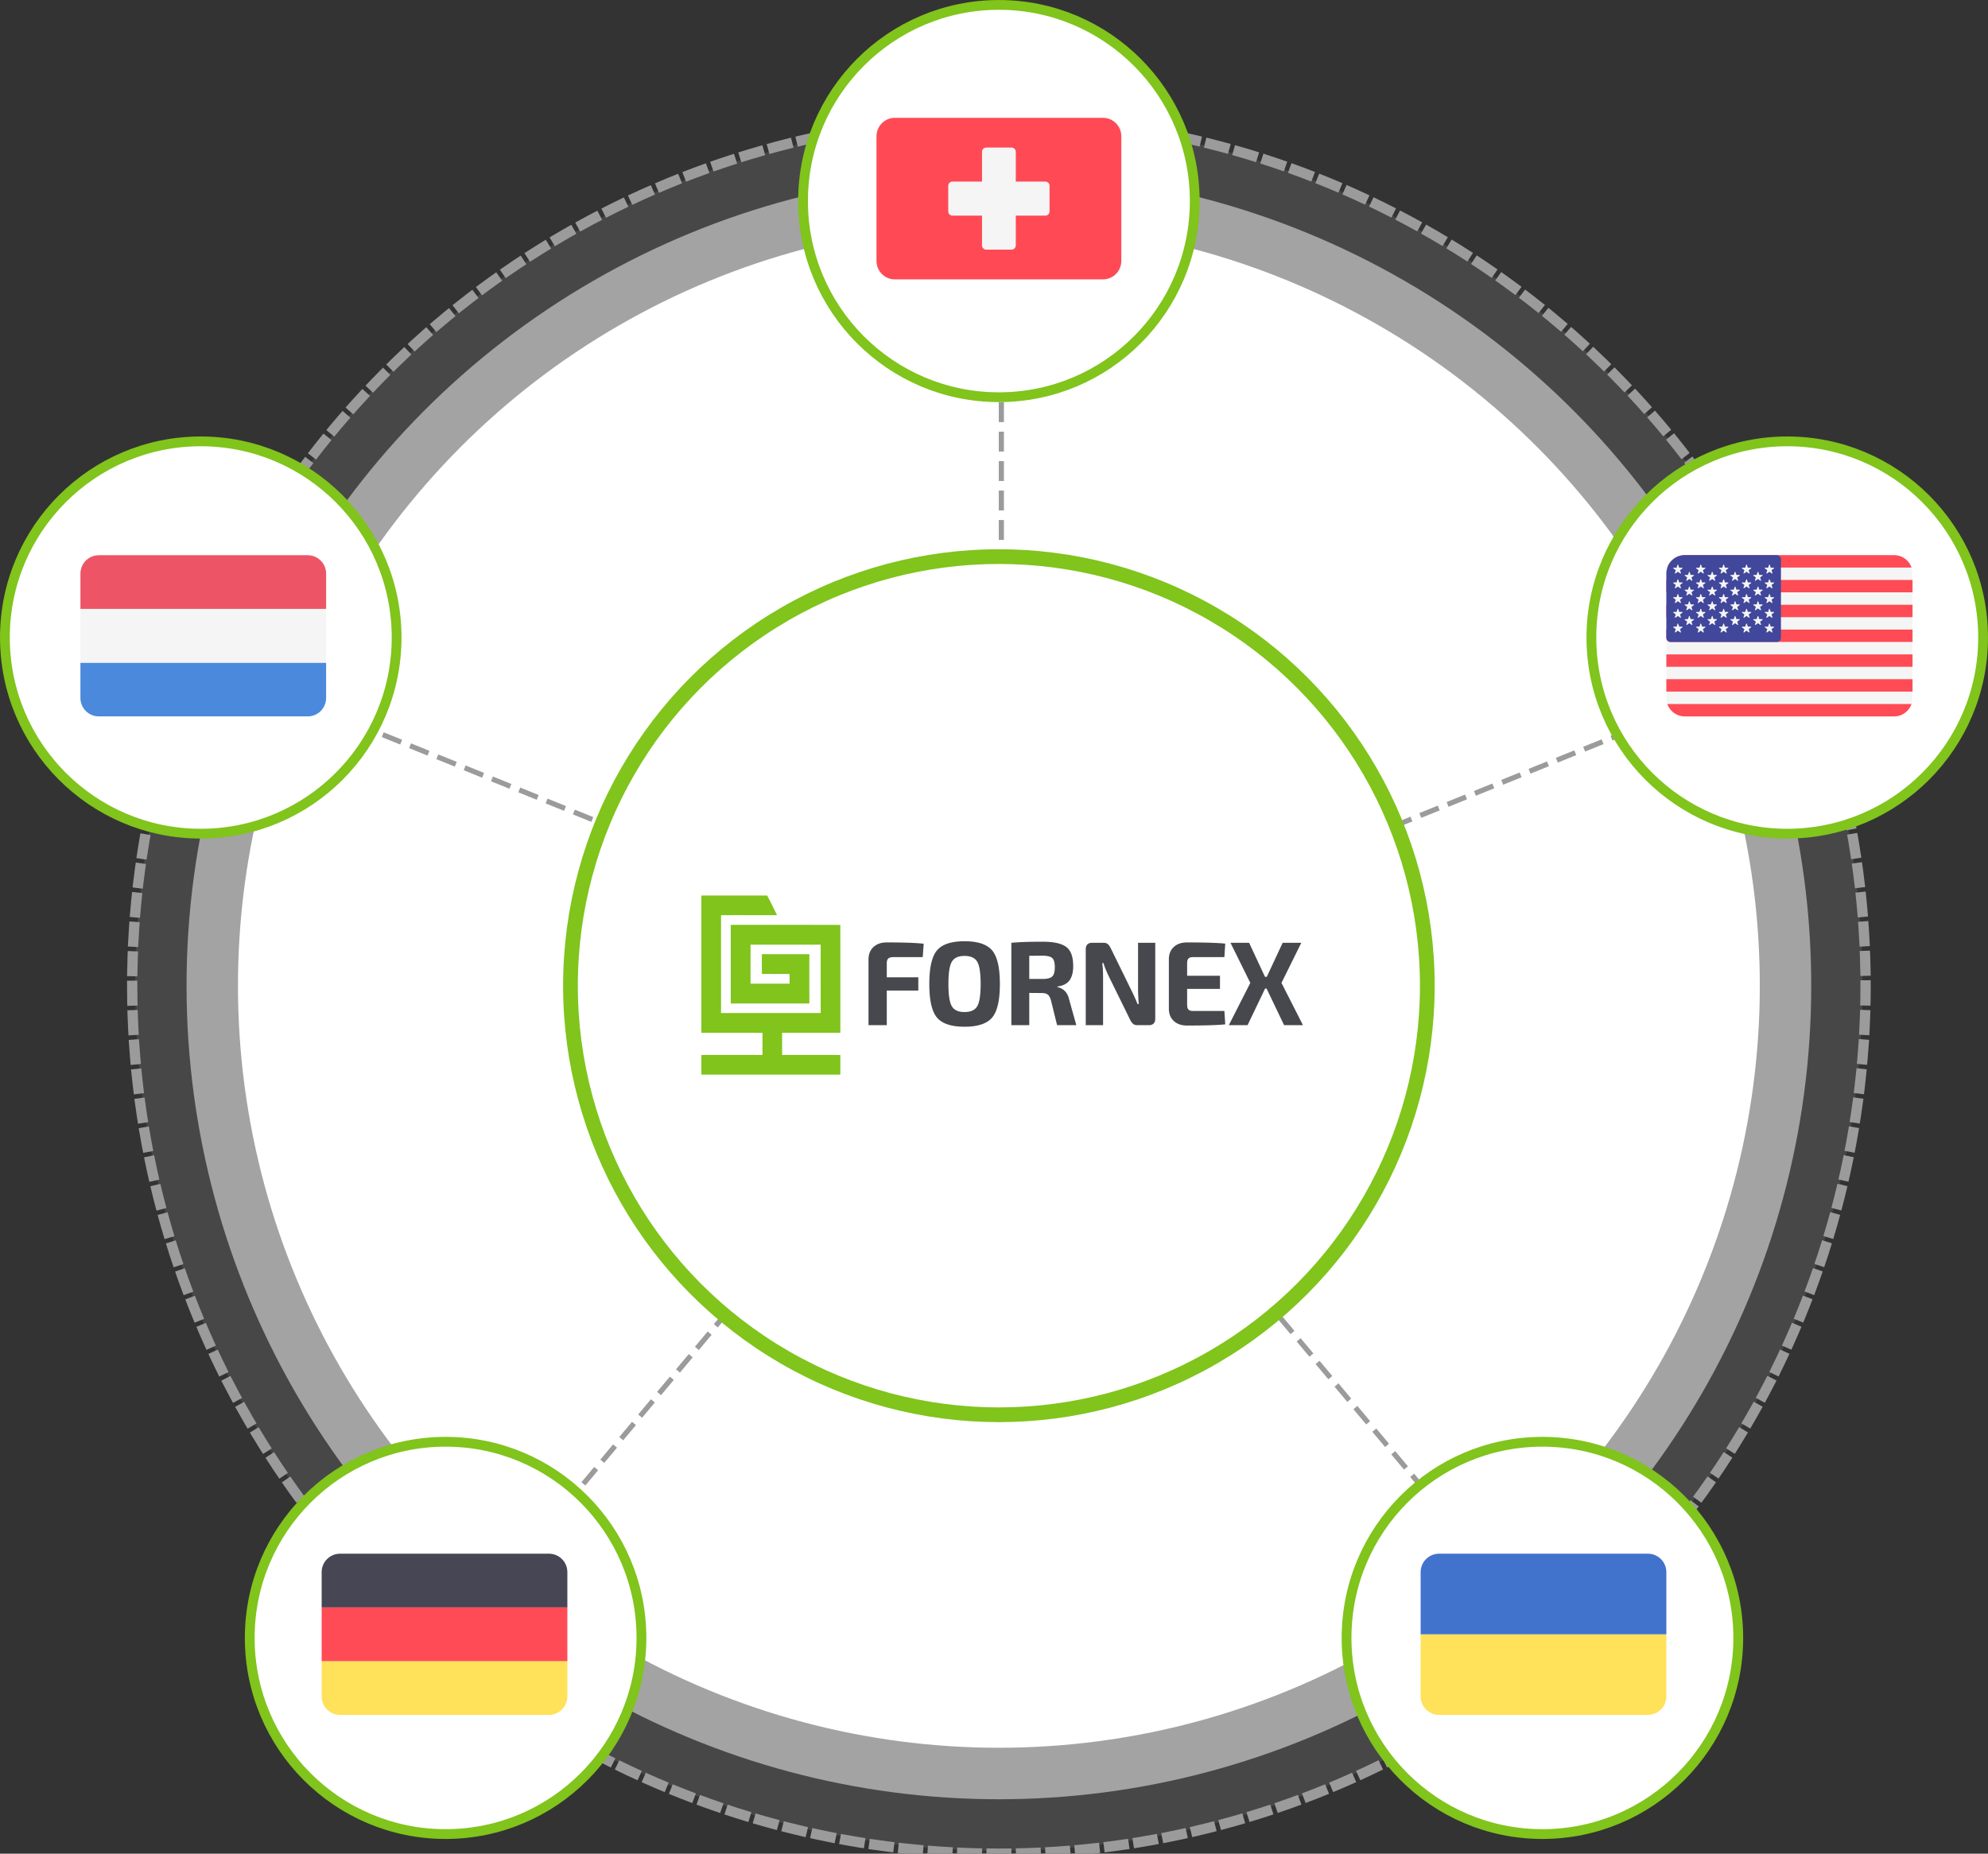
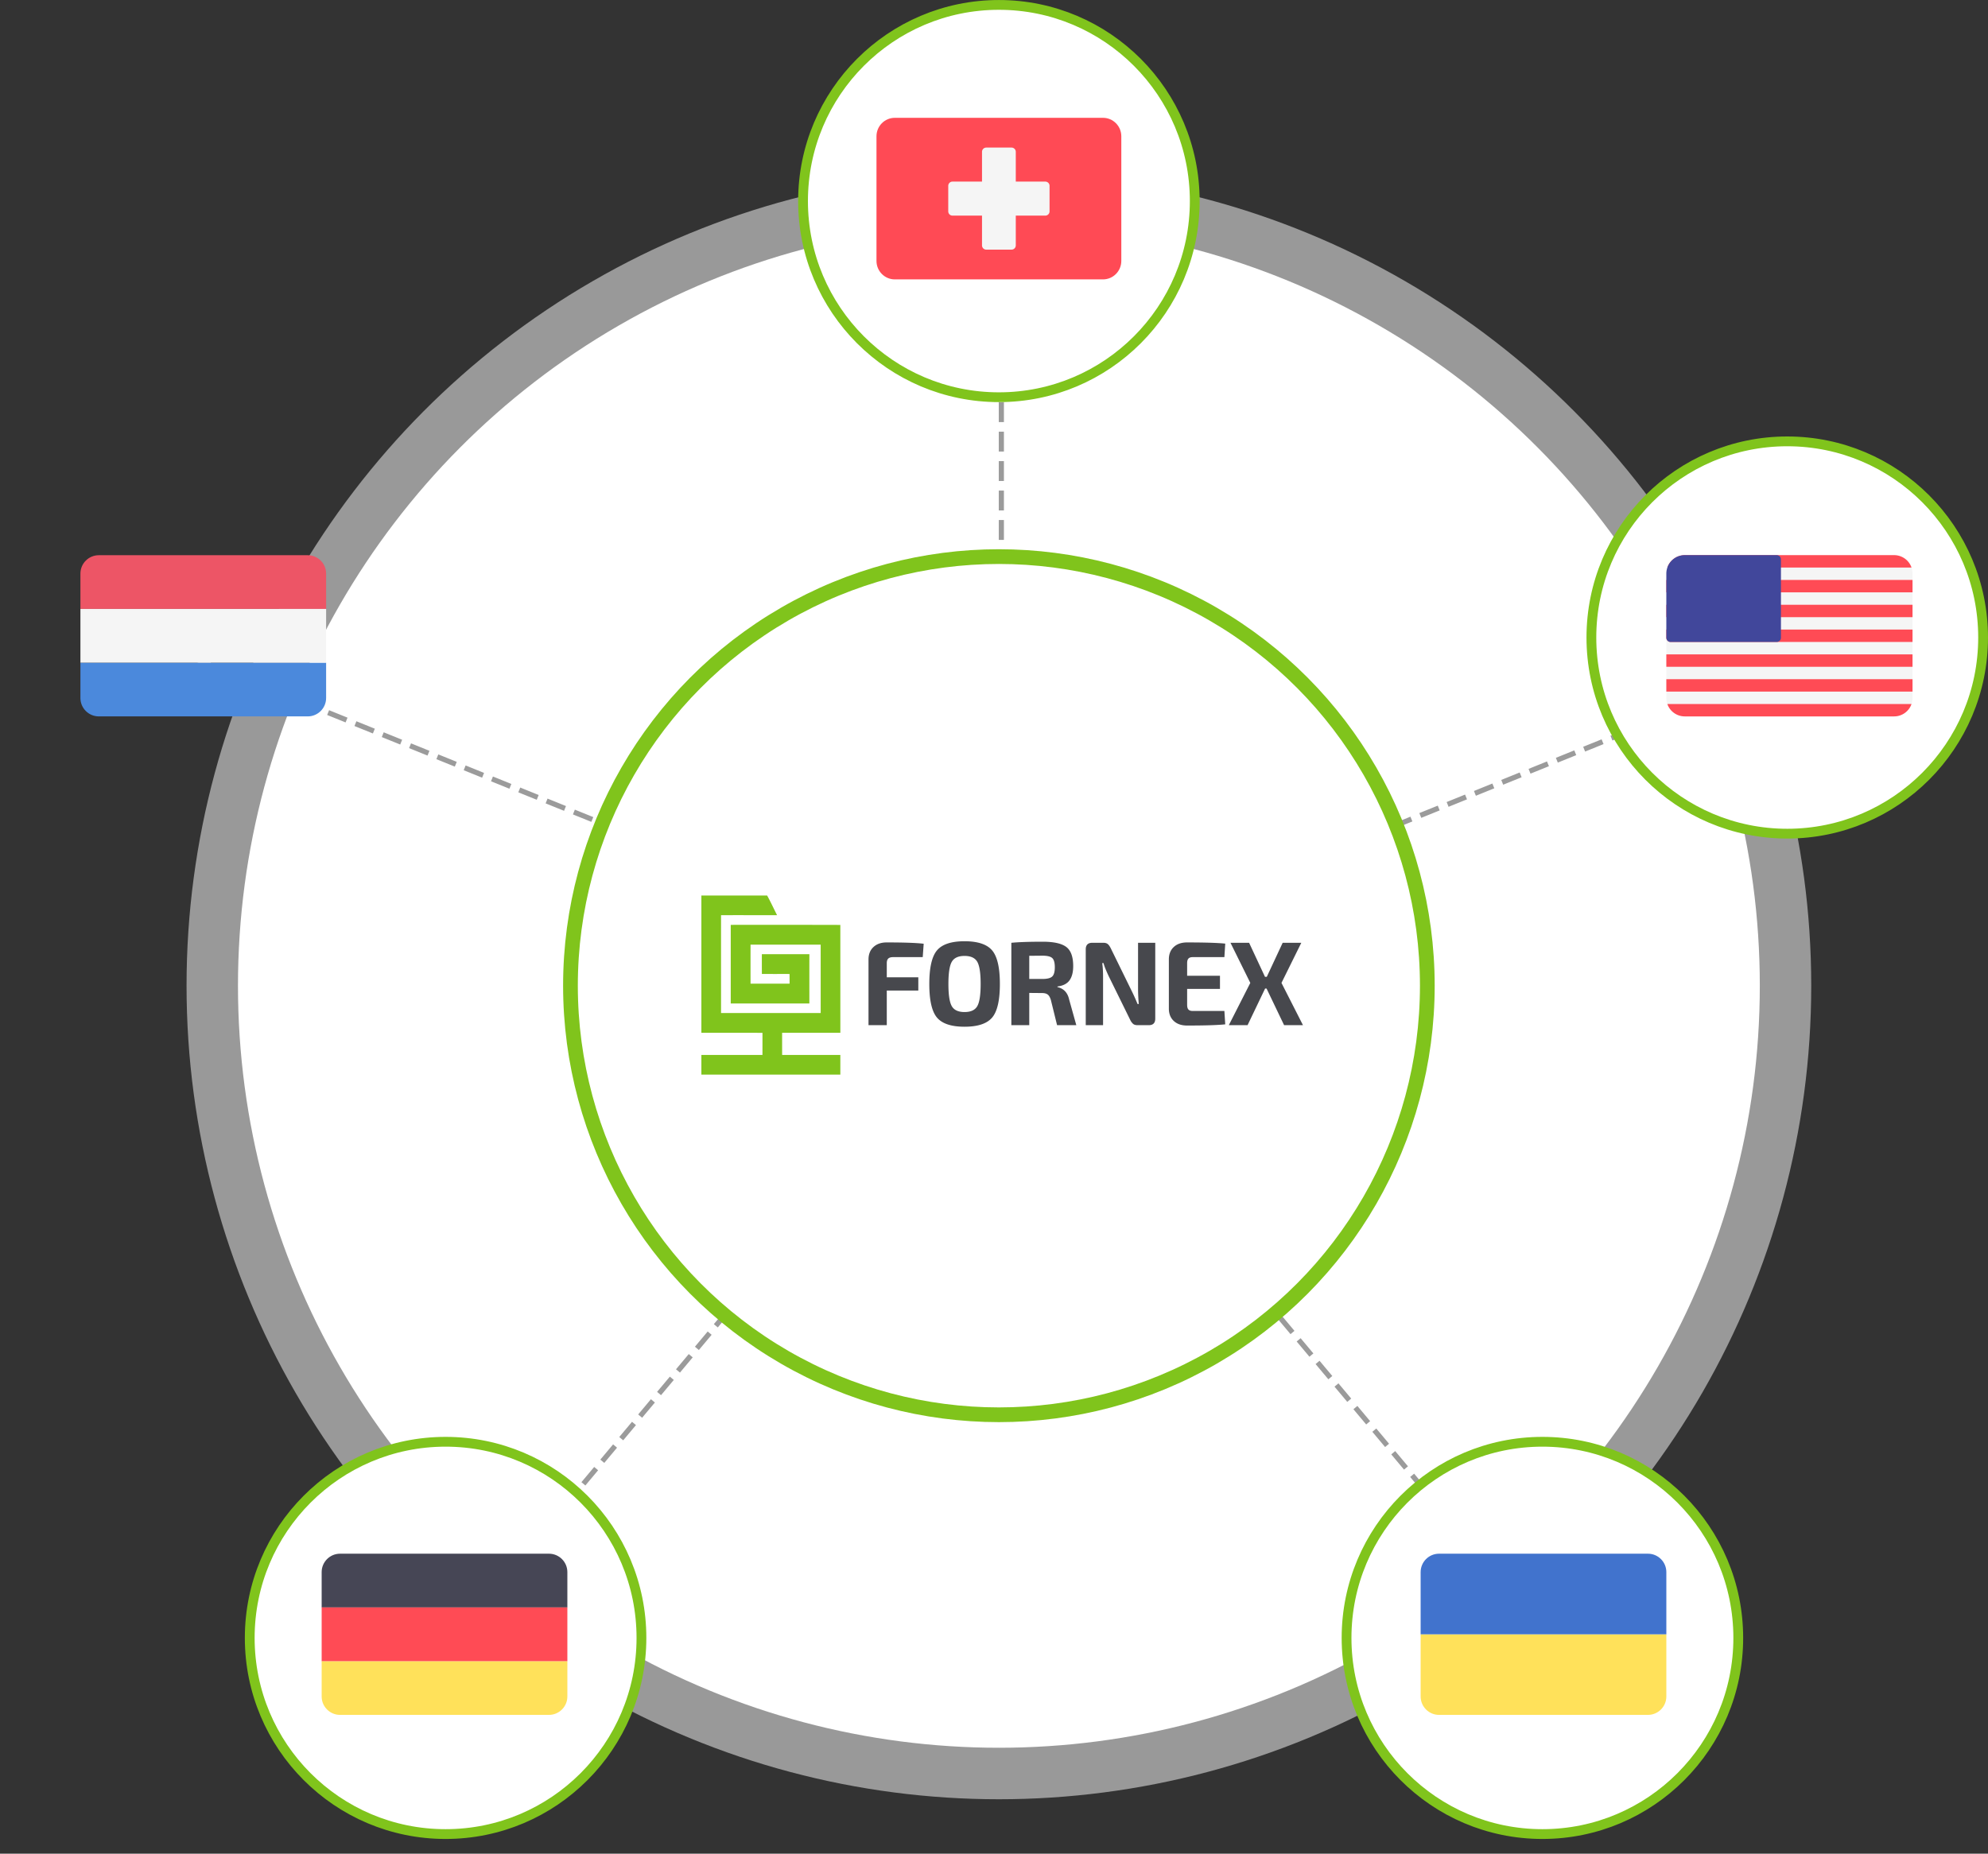
<svg xmlns="http://www.w3.org/2000/svg" xml:space="preserve" fill-rule="evenodd" stroke-linecap="square" clip-rule="evenodd" viewBox="0 0 193 180">
  <rect x="0" y="0" width="193" height="180" fill="#333333" stroke="none" />
  <ellipse cx="96.975" cy="95.714" fill="#fff" rx="73.872" ry="74" />
  <ellipse cx="96.975" cy="95.714" fill="#fff" fill-opacity=".5" rx="78.864" ry="79" />
-   <ellipse cx="96.975" cy="95.714" fill="#fff" fill-opacity=".1" rx="83.855" ry="84" />
  <path fill="none" stroke="#9b9b9b" stroke-dasharray="1.43,1.43" stroke-width=".5" d="M97.213 19.286v70.816" />
-   <ellipse cx="96.975" cy="95.714" fill="none" stroke="#9b9b9b" stroke-dasharray="1.43,1.43" stroke-linecap="butt" rx="84.14" ry="84.286" />
  <ellipse cx="96.975" cy="19.524" fill="#fff" stroke="#80c41c" stroke-linecap="butt" stroke-width=".95" rx="19.014" ry="19.047" />
  <path fill="none" stroke="#9b9b9b" stroke-dasharray="1.43,1.43" stroke-width=".5" d="m114.648 74.832-67.591 80.691m31.43-82.232 72.854 86.974m-84.803-52.204L175.29 64.047m-51.74 42.258L19.137 64.047" />
  <ellipse cx="96.975" cy="95.714" fill="#fff" stroke="#80c41c" stroke-linecap="butt" stroke-width="1.43" rx="41.593" ry="41.666" />
  <path fill="#80c41c" d="M68.092 86.957h6.383c.346.624.641 1.273.964 1.909-1.813 0-3.625-.002-5.438 0-.002 3.167 0 6.334 0 9.501 3.225.002 6.449.002 9.674 0 0-2.212 0-4.425-.002-6.639-2.269 0-4.539-.002-6.808 0a1197.64 1197.64 0 0 0 0 3.791h3.789c0-.315 0-.628-.002-.941-.894-.002-1.791.002-2.687-.002-.004-.64-.004-1.279-.002-1.919h4.614c-.006 1.594 0 3.188-.002 4.783h-7.633v-7.633c3.548.002 7.094-.006 10.64.006.002 3.491 0 6.983.002 10.477-1.886.002-3.77-.002-5.654 0 0 .717 0 1.432.002 2.149 1.884.002 3.766 0 5.65 0v1.909h-13.49v-1.909h5.929c.002-.715.002-1.432.002-2.147-1.977-.004-3.954-.002-5.931-.002V86.957Z" />
  <path fill="#47484d" d="M89.581 92.94h-2.864c-.224 0-.384.046-.481.139-.097.092-.145.243-.145.452v1.368h3.061v1.287h-3.061v3.362h-1.774v-6.377c0-.51.161-.913.481-1.211.321-.298.748-.447 1.282-.447 1.7 0 2.898.043 3.594.128l-.093 1.299Zm5.293.452c-.221-.379-.632-.568-1.235-.568-.603 0-1.015.189-1.235.568-.22.379-.33 1.097-.33 2.156 0 1.059.11 1.778.33 2.157.22.379.632.568 1.235.568.603 0 1.014-.189 1.235-.568.22-.379.33-1.098.33-2.157s-.11-1.777-.33-2.156m-3.908-1.107c.499-.592 1.39-.887 2.673-.887 1.283 0 2.176.295 2.678.887.502.591.754 1.679.754 3.263 0 1.585-.252 2.673-.754 3.264-.502.591-1.395.887-2.678.887s-2.174-.296-2.673-.887c-.498-.591-.747-1.679-.747-3.264 0-1.584.249-2.672.747-3.263m8.957 2.776h1.275c.464 0 .781-.079.951-.237.17-.159.255-.458.255-.899s-.083-.738-.249-.893c-.167-.154-.486-.232-.957-.232l-1.275.012v2.249Zm4.568 4.487h-1.867l-.603-2.446c-.077-.255-.179-.431-.307-.528-.127-.096-.311-.145-.551-.145l-1.24-.011v3.13h-1.739v-8c.719-.069 1.735-.104 3.049-.104 1.074 0 1.835.17 2.284.51.448.34.672.958.672 1.855 0 .588-.117 1.048-.353 1.38-.236.332-.628.533-1.177.603v.058c.61.139.989.541 1.136 1.205l.696 2.493Zm7.664-8v7.363c0 .425-.209.637-.627.637h-1.101c-.178 0-.317-.04-.417-.121a1.197 1.197 0 0 1-.29-.4l-2.099-4.267c-.263-.564-.425-.978-.487-1.241h-.127c.054.387.081.812.081 1.276v4.753h-1.681v-7.362c0-.425.212-.638.637-.638h1.079c.177 0 .317.041.417.122.1.081.197.215.29.4l2.029 4.139c.193.387.386.816.58 1.287h.116a19.001 19.001 0 0 1-.07-1.345v-4.603h1.67Zm6.712 6.621.082 1.298c-.727.078-1.964.116-3.711.116-.533 0-.958-.145-1.275-.435-.317-.29-.479-.682-.487-1.177v-4.846c.008-.494.17-.887.487-1.177.317-.29.742-.435 1.275-.435 1.747 0 2.984.039 3.711.116l-.082 1.311h-3.072c-.193 0-.333.046-.417.139-.086.092-.128.243-.128.452v1.217h3.188v1.276h-3.188v1.542c0 .216.042.371.128.463.084.093.224.14.417.14h3.072Zm4.093-2.18h-.139l-1.704 3.559h-1.821l2.087-4.104-1.924-3.896h1.808l1.542 3.305h.174l1.542-3.305h1.809l-1.925 3.896 2.087 4.104h-1.832l-1.704-3.559Z" />
  <g fill="#fff" stroke="#80c41c" stroke-linecap="butt" stroke-width=".95">
    <ellipse cx="149.741" cy="159.048" rx="19.014" ry="19.047" />
    <ellipse cx="173.51" cy="61.905" rx="19.014" ry="19.047" />
-     <ellipse cx="19.49" cy="61.905" rx="19.014" ry="19.047" />
    <ellipse cx="43.259" cy="159.048" rx="19.014" ry="19.047" />
  </g>
  <path fill="#ffe15a" fill-rule="nonzero" d="M137.919 164.733c0 .988.8 1.789 1.787 1.789h20.281c.986 0 1.786-.801 1.786-1.789v-6.037h-23.854v6.037Z" />
  <path fill="#4173cd" fill-rule="nonzero" d="M159.987 150.87h-20.281c-.987 0-1.787.801-1.787 1.789v6.037h23.854v-6.037c0-.988-.8-1.789-1.786-1.789Z" />
  <path fill="#f5f5f5" fill-rule="nonzero" d="M183.883 53.907h-20.32a1.79 1.79 0 0 0-1.79 1.789v12.079c0 .989.801 1.79 1.79 1.79h20.32a1.79 1.79 0 0 0 1.79-1.79V55.696a1.79 1.79 0 0 0-1.79-1.789Z" />
  <path fill="#ff4b55" fill-rule="nonzero" d="M161.871 55.111h23.704a1.79 1.79 0 0 0-1.692-1.204h-20.32a1.79 1.79 0 0 0-1.692 1.204Z" />
  <path fill="#ff4b55" d="M161.773 58.725h23.9v1.204h-23.9zm0-2.41h23.9v1.204h-23.9z" />
  <path fill="#ff4b55" fill-rule="nonzero" d="M161.773 61.926c0 .228.185.412.412.412h23.488v-1.204h-23.9v.792Z" />
  <path fill="#ff4b55" d="M161.773 65.952h23.9v1.205h-23.9z" />
  <path fill="#ff4b55" fill-rule="nonzero" d="M185.575 68.361h-23.704a1.791 1.791 0 0 0 1.692 1.204h20.32a1.79 1.79 0 0 0 1.692-1.204Z" />
  <path fill="#ff4b55" d="M161.773 63.543h23.9v1.204h-23.9z" />
  <path fill="#41479b" fill-rule="nonzero" d="M162.185 62.338h10.302a.412.412 0 0 0 .412-.412v-7.607a.412.412 0 0 0-.412-.412h-8.924a1.79 1.79 0 0 0-1.79 1.789v6.23c0 .228.185.412.412.412Z" />
-   <path fill="#f5f5f5" fill-rule="nonzero" d="m162.93 54.852.091.274.289.002c.037 0 .053.048.023.07l-.232.171.087.275c.011.036-.03.065-.06.044l-.235-.168-.234.168a.04.04 0 0 1-.06-.044l.087-.274-.232-.172c-.03-.022-.014-.07.023-.07l.288-.002.092-.274c.011-.035.061-.035.073 0Zm0 1.431.091.274.289.002c.037 0 .053.048.023.07l-.232.171.087.275c.011.036-.03.065-.06.044l-.235-.168-.234.168a.04.04 0 0 1-.06-.044l.087-.275-.232-.171c-.03-.022-.014-.07.023-.07l.288-.002.092-.274c.011-.035.061-.035.073 0Zm0 1.431.091.274.289.002c.037 0 .053.048.023.07l-.232.171.087.275c.011.036-.03.065-.06.044l-.235-.168-.234.168a.04.04 0 0 1-.06-.044l.087-.275-.232-.171c-.03-.022-.014-.07.023-.07l.288-.002.092-.274c.011-.035.061-.035.073 0Zm0 1.431.091.274.289.002c.037 0 .053.048.023.07l-.232.171.087.275c.011.036-.03.065-.06.044l-.235-.168-.234.168a.04.04 0 0 1-.06-.044l.087-.275-.232-.171c-.03-.022-.014-.07.023-.07l.288-.002.092-.274c.011-.035.061-.035.073 0Zm0 1.431.091.274.289.002c.037 0 .053.048.023.07l-.232.171.087.275c.011.036-.03.065-.06.043l-.235-.167-.234.167a.039.039 0 0 1-.06-.043l.087-.275-.232-.171c-.03-.022-.014-.07.023-.07l.288-.002.092-.274c.011-.035.061-.035.073 0Zm1.111-5.022.091.273.288.003c.038 0 .053.048.023.07l-.232.171.087.275a.038.038 0 0 1-.059.043l-.235-.167-.235.167c-.03.022-.07-.007-.059-.043l.087-.275-.232-.171a.039.039 0 0 1 .023-.07l.288-.003.091-.273a.04.04 0 0 1 .074 0Zm0 1.431.091.273.288.003c.038 0 .053.048.023.07l-.232.171.087.275c.012.035-.029.065-.059.043l-.235-.167-.235.167c-.03.022-.07-.007-.059-.043l.087-.275-.232-.171a.039.039 0 0 1 .023-.07l.288-.003.091-.273a.039.039 0 0 1 .074 0Zm0 1.431.091.273.288.003c.038 0 .053.047.023.07l-.232.171.087.275c.012.035-.029.065-.059.043l-.235-.168-.235.168c-.03.022-.07-.008-.059-.043l.087-.275-.232-.171c-.03-.023-.015-.07.023-.07l.288-.003.091-.273a.039.039 0 0 1 .074 0Zm0 1.431.091.273.288.002a.04.04 0 0 1 .023.071l-.232.171.087.275c.012.035-.029.065-.059.043l-.235-.168-.235.168c-.03.022-.07-.008-.059-.043l.087-.275-.232-.171a.04.04 0 0 1 .023-.071l.288-.002.091-.273a.039.039 0 0 1 .074 0Zm1.11-4.995.092.274.288.002c.037 0 .053.048.023.07l-.232.171.087.275a.04.04 0 0 1-.06.044l-.234-.168-.235.168c-.03.021-.071-.008-.06-.044l.087-.275-.232-.171c-.03-.022-.014-.07.023-.07l.289-.002.091-.274c.012-.035.062-.035.073 0Zm0 1.431.092.274.288.002c.037 0 .053.048.023.07l-.232.171.087.275a.04.04 0 0 1-.06.044l-.234-.168-.235.168c-.03.021-.071-.008-.06-.044l.087-.275-.232-.171c-.03-.022-.014-.07.023-.07l.289-.002.091-.274c.012-.035.062-.035.073 0Zm0 1.431.092.274.288.002c.037 0 .053.048.023.07l-.232.171.087.275a.04.04 0 0 1-.06.044l-.234-.168-.235.168c-.03.021-.071-.008-.06-.044l.087-.275-.232-.171c-.03-.022-.014-.07.023-.07l.289-.002.091-.274c.012-.035.062-.035.073 0Zm0 1.431.092.274.288.002c.037 0 .053.048.023.07l-.232.171.087.275a.04.04 0 0 1-.06.044l-.234-.168-.235.168c-.03.021-.071-.008-.06-.044l.087-.275-.232-.171c-.03-.022-.014-.07.023-.07l.289-.002.091-.274c.012-.035.062-.035.073 0Zm0 1.431.092.274.288.002c.037 0 .053.048.023.07l-.232.171.087.275a.039.039 0 0 1-.06.043l-.234-.167-.235.167c-.03.022-.071-.007-.06-.043l.087-.275-.232-.171c-.03-.022-.014-.07.023-.07l.289-.002.091-.274c.012-.035.062-.035.073 0Zm1.111-5.022.091.273.289.003c.037 0 .053.048.023.07l-.232.171.087.275c.011.036-.03.065-.06.043l-.235-.167-.234.167a.039.039 0 0 1-.06-.043l.087-.275-.232-.171c-.03-.022-.014-.07.023-.07l.288-.003.092-.273c.011-.035.061-.035.073 0Zm0 1.431.091.273.289.003c.037 0 .053.048.023.07l-.232.171.087.275c.011.035-.03.065-.06.043l-.235-.167-.234.167a.039.039 0 0 1-.06-.043l.087-.275-.232-.171c-.03-.022-.014-.07.023-.07l.288-.003.092-.273c.011-.036.061-.036.073 0Zm0 1.431.091.273.289.003c.037 0 .053.047.023.07l-.232.171.087.275c.011.035-.03.065-.06.043l-.235-.168-.234.168a.039.039 0 0 1-.06-.043l.087-.275-.232-.171c-.03-.023-.014-.07.023-.07l.288-.003.092-.273c.011-.036.061-.036.073 0Zm0 1.431.091.273.289.002a.04.04 0 0 1 .023.071l-.232.171.087.275c.011.035-.03.065-.06.043l-.235-.168-.234.168a.039.039 0 0 1-.06-.043l.087-.275-.232-.171a.04.04 0 0 1 .023-.071l.288-.002.092-.273c.011-.036.061-.036.073 0Zm1.111-4.995.091.274.288.002c.038 0 .053.048.023.07l-.232.171.087.275c.012.036-.029.065-.059.044l-.235-.168-.235.168c-.03.021-.07-.008-.059-.044l.087-.274-.232-.172a.039.039 0 0 1 .023-.07l.288-.002.091-.274a.04.04 0 0 1 .074 0Zm0 1.431.091.274.288.002c.038 0 .053.048.023.07l-.232.171.087.275c.012.036-.029.065-.059.044l-.235-.168-.235.168c-.03.021-.07-.008-.059-.044l.087-.275-.232-.171a.039.039 0 0 1 .023-.07l.288-.002.091-.274a.04.04 0 0 1 .074 0Zm0 1.431.091.274.288.002c.038 0 .053.048.023.07l-.232.171.087.275c.012.036-.029.065-.059.044l-.235-.168-.235.168c-.03.021-.07-.008-.059-.044l.087-.275-.232-.171a.039.039 0 0 1 .023-.07l.288-.002.091-.274a.04.04 0 0 1 .074 0Zm0 1.431.091.274.288.002c.038 0 .053.048.023.07l-.232.171.087.275c.012.036-.029.065-.059.044l-.235-.168-.235.168c-.03.021-.07-.008-.059-.044l.087-.275-.232-.171a.039.039 0 0 1 .023-.07l.288-.002.091-.274a.04.04 0 0 1 .074 0Zm0 1.431.091.274.288.002c.038 0 .053.048.023.07l-.232.171.087.275a.038.038 0 0 1-.059.043l-.235-.167-.235.167c-.03.022-.07-.007-.059-.043l.087-.275-.232-.171a.039.039 0 0 1 .023-.07l.288-.002.091-.274a.04.04 0 0 1 .074 0Zm1.11-5.022.092.273.288.003c.037 0 .053.048.023.07l-.232.171.087.275a.039.039 0 0 1-.06.043l-.234-.167-.235.167c-.03.022-.071-.007-.06-.043l.087-.275-.232-.171c-.03-.022-.014-.07.023-.07l.289-.003.091-.273c.012-.035.062-.035.073 0Zm0 1.431.092.273.288.003c.037 0 .053.048.023.07l-.232.171.087.275a.039.039 0 0 1-.06.043l-.234-.167-.235.167c-.03.022-.071-.007-.06-.043l.087-.275-.232-.171c-.03-.022-.014-.07.023-.07l.289-.003.091-.273c.012-.036.062-.036.073 0Zm0 1.431.092.273.288.003c.037 0 .053.047.023.07l-.232.171.087.275a.039.039 0 0 1-.06.043l-.234-.168-.235.168c-.03.022-.071-.008-.06-.043l.087-.275-.232-.171c-.03-.023-.014-.07.023-.07l.289-.003.091-.273c.012-.036.062-.036.073 0Zm0 1.431.092.273.288.002a.04.04 0 0 1 .023.071l-.232.171.087.275a.039.039 0 0 1-.06.043l-.234-.168-.235.168c-.03.022-.071-.008-.06-.043l.087-.275-.232-.171a.04.04 0 0 1 .023-.071l.289-.002.091-.273c.012-.036.062-.036.073 0Zm1.111-4.995.091.274.289.002c.037 0 .053.048.023.07l-.232.171.087.275c.011.036-.03.065-.06.044l-.235-.168-.234.168a.04.04 0 0 1-.06-.044l.087-.275-.232-.171c-.03-.022-.014-.07.023-.07l.288-.002.092-.274c.011-.035.061-.035.073 0Zm0 1.431.091.274.289.002c.037 0 .053.048.023.07l-.232.171.087.275c.011.036-.03.065-.06.044l-.235-.168-.234.168a.04.04 0 0 1-.06-.044l.087-.275-.232-.171c-.03-.022-.014-.07.023-.07l.288-.002.092-.274c.011-.035.061-.035.073 0Zm0 1.431.091.274.289.002c.037 0 .053.048.023.07l-.232.171.087.275c.011.036-.03.065-.06.044l-.235-.168-.234.168a.04.04 0 0 1-.06-.044l.087-.275-.232-.171c-.03-.022-.014-.07.023-.07l.288-.002.092-.274c.011-.035.061-.035.073 0Zm0 1.431.091.274.289.002c.037 0 .053.048.023.07l-.232.171.087.275c.011.036-.03.065-.06.044l-.235-.168-.234.168a.04.04 0 0 1-.06-.044l.087-.275-.232-.171c-.03-.022-.014-.07.023-.07l.288-.002.092-.274c.011-.035.061-.035.073 0Zm0 1.431.091.274.289.002c.037 0 .053.048.023.07l-.232.171.087.275c.011.036-.03.065-.06.043l-.235-.167-.234.167a.039.039 0 0 1-.06-.043l.087-.275-.232-.171c-.03-.022-.014-.07.023-.07l.288-.002.092-.274c.011-.035.061-.035.073 0Zm1.111-5.022.091.273.288.003c.038 0 .053.048.023.07l-.232.171.087.275a.038.038 0 0 1-.059.043l-.235-.167-.235.167c-.03.022-.07-.007-.059-.043l.087-.275-.232-.171a.039.039 0 0 1 .023-.07l.288-.003.091-.273a.04.04 0 0 1 .074 0Zm0 1.431.091.273.288.003c.038 0 .053.048.023.07l-.232.171.087.275c.012.035-.029.065-.059.043l-.235-.167-.235.167c-.03.022-.07-.007-.059-.043l.087-.275-.232-.171a.039.039 0 0 1 .023-.07l.288-.003.091-.273a.039.039 0 0 1 .074 0Zm0 1.431.091.273.288.003c.038 0 .053.047.023.07l-.232.171.087.275c.012.035-.029.065-.059.043l-.235-.168-.235.168c-.03.022-.07-.008-.059-.043l.087-.275-.232-.171c-.03-.023-.015-.07.023-.07l.288-.003.091-.273a.039.039 0 0 1 .074 0Zm0 1.431.091.273.288.002a.04.04 0 0 1 .023.071l-.232.171.087.275c.012.035-.029.065-.059.043l-.235-.168-.235.168c-.03.022-.07-.008-.059-.043l.087-.275-.232-.171a.04.04 0 0 1 .023-.071l.288-.002.091-.273a.039.039 0 0 1 .074 0Zm1.111-4.995.091.274.288.002c.037 0 .053.048.023.07l-.232.171.087.275a.04.04 0 0 1-.06.044l-.234-.168-.235.168c-.03.021-.071-.008-.06-.044l.087-.275-.231-.171c-.03-.022-.015-.07.022-.07l.289-.002.091-.274a.04.04 0 0 1 .074 0Zm0 1.431.091.274.288.002c.037 0 .053.048.023.07l-.232.171.087.275a.04.04 0 0 1-.06.044l-.234-.168-.235.168c-.03.021-.071-.008-.06-.044l.087-.275-.231-.171c-.03-.022-.015-.07.022-.07l.289-.002.091-.274a.04.04 0 0 1 .074 0Zm0 1.431.091.274.288.002c.037 0 .053.048.023.07l-.232.171.087.275a.04.04 0 0 1-.06.044l-.234-.168-.235.168c-.03.021-.071-.008-.06-.044l.087-.275-.231-.171c-.03-.022-.015-.07.022-.07l.289-.002.091-.274a.04.04 0 0 1 .074 0Zm0 1.431.091.274.288.002c.037 0 .053.048.023.07l-.232.171.087.275a.04.04 0 0 1-.06.044l-.234-.168-.235.168c-.03.021-.071-.008-.06-.044l.087-.275-.231-.171c-.03-.022-.015-.07.022-.07l.289-.002.091-.274a.04.04 0 0 1 .074 0Zm0 1.431.091.274.288.002c.037 0 .053.048.023.07l-.232.171.087.275a.039.039 0 0 1-.06.043l-.234-.167-.235.167c-.03.022-.071-.007-.06-.043l.087-.275-.231-.171c-.03-.022-.015-.07.022-.07l.289-.002.091-.274a.04.04 0 0 1 .074 0Z" />
  <path fill="#ed5566" fill-rule="nonzero" d="M29.874 53.913H9.593c-.986 0-1.786.801-1.786 1.789v3.428h23.854v-3.428c0-.988-.8-1.789-1.787-1.789Z" />
  <path fill="#4b89dc" fill-rule="nonzero" d="M7.807 67.776c0 .988.8 1.789 1.786 1.789h20.281c.987 0 1.787-.801 1.787-1.789v-3.428H7.807v3.428Z" />
  <path fill="#f5f5f5" d="M7.807 59.13h23.854v5.217H7.807z" />
  <path fill="#464655" fill-rule="nonzero" d="M53.294 150.87H33.013c-.986 0-1.786.801-1.786 1.789v3.428h23.854v-3.428c0-.988-.8-1.789-1.787-1.789Z" />
  <path fill="#ffe15a" fill-rule="nonzero" d="M31.227 164.733c0 .988.8 1.789 1.786 1.789h20.281c.987 0 1.787-.801 1.787-1.789v-3.429H31.227v3.429Z" />
  <path fill="#ff4b55" d="M31.227 156.087h23.854v5.217H31.227z" />
  <path fill="#ff4a55" fill-rule="nonzero" d="M107.08 27.13H86.871c-.983 0-1.78-.803-1.78-1.793V13.235c0-.991.797-1.794 1.78-1.794h20.209c.983 0 1.78.803 1.78 1.794v12.102c0 .99-.797 1.793-1.78 1.793Z" />
  <path fill="#f5f5f5" fill-rule="nonzero" d="M101.483 17.634h-2.868v-2.89a.412.412 0 0 0-.41-.413h-2.459a.412.412 0 0 0-.41.413v2.89h-2.869a.411.411 0 0 0-.409.413v2.477c0 .228.183.413.409.413h2.869v2.89c0 .228.184.413.41.413h2.459c.226 0 .41-.185.41-.413v-2.89h2.868c.226 0 .41-.185.41-.413v-2.477a.412.412 0 0 0-.41-.413Z" />
</svg>